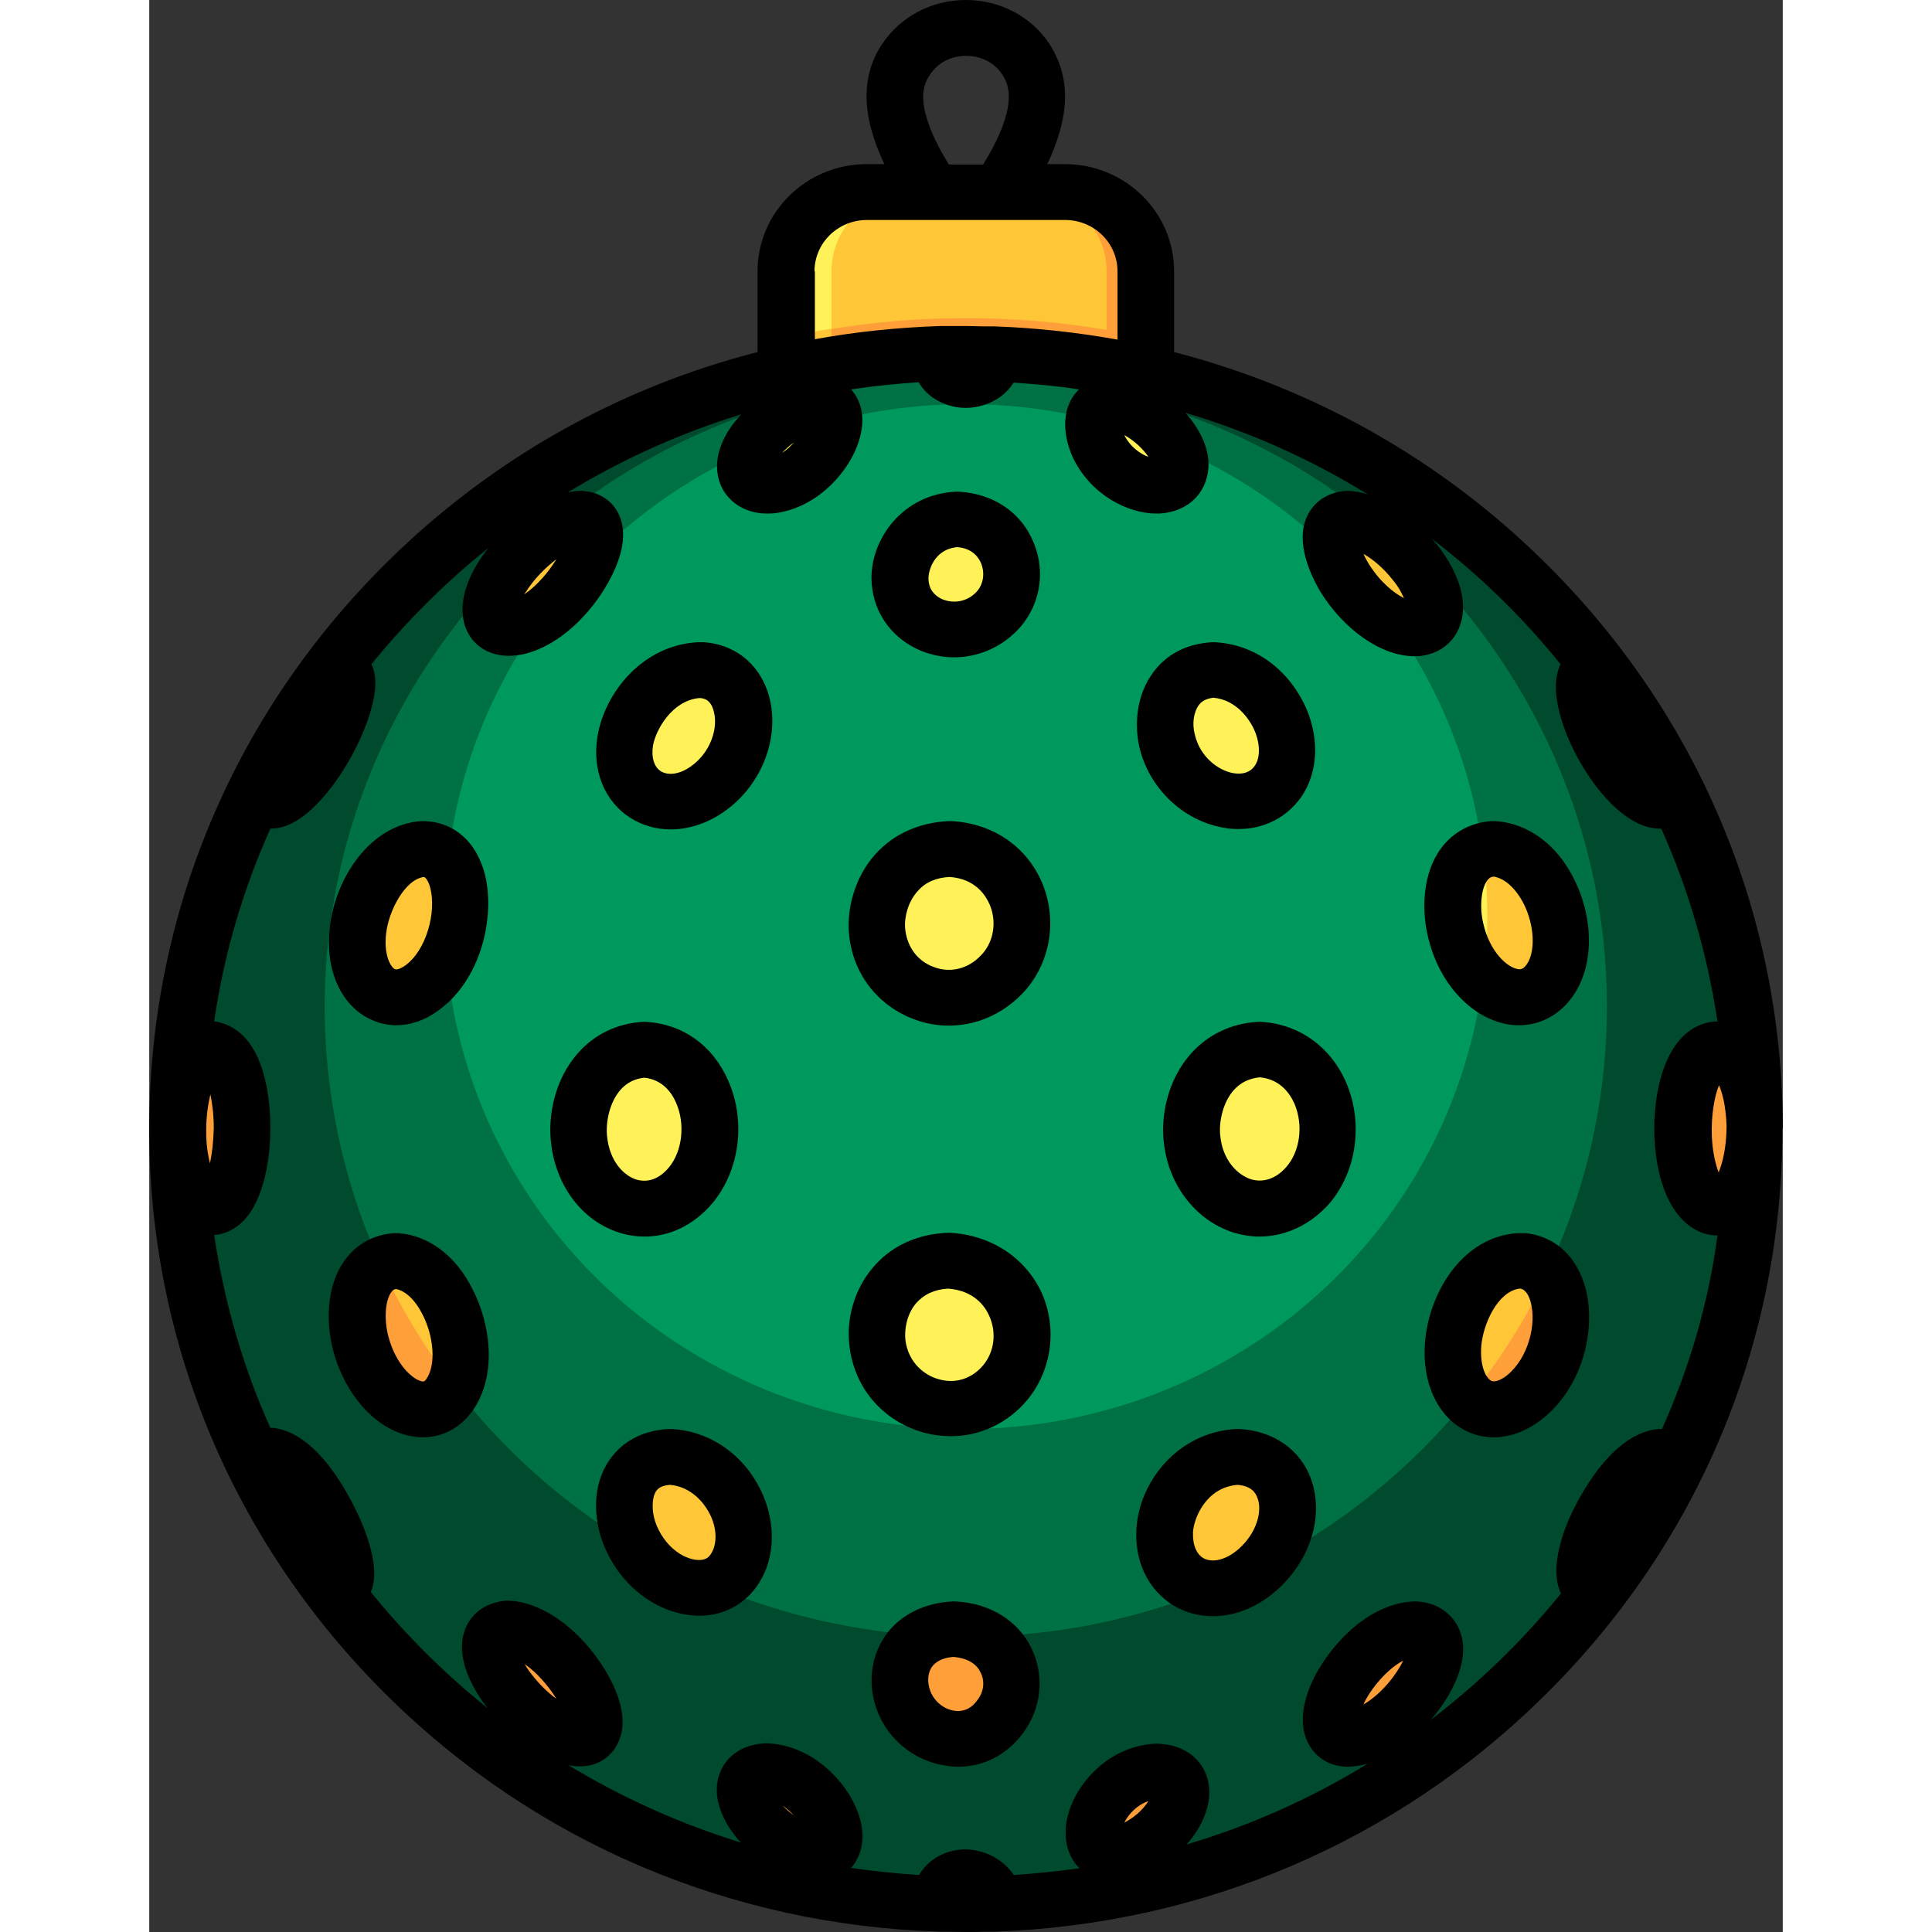
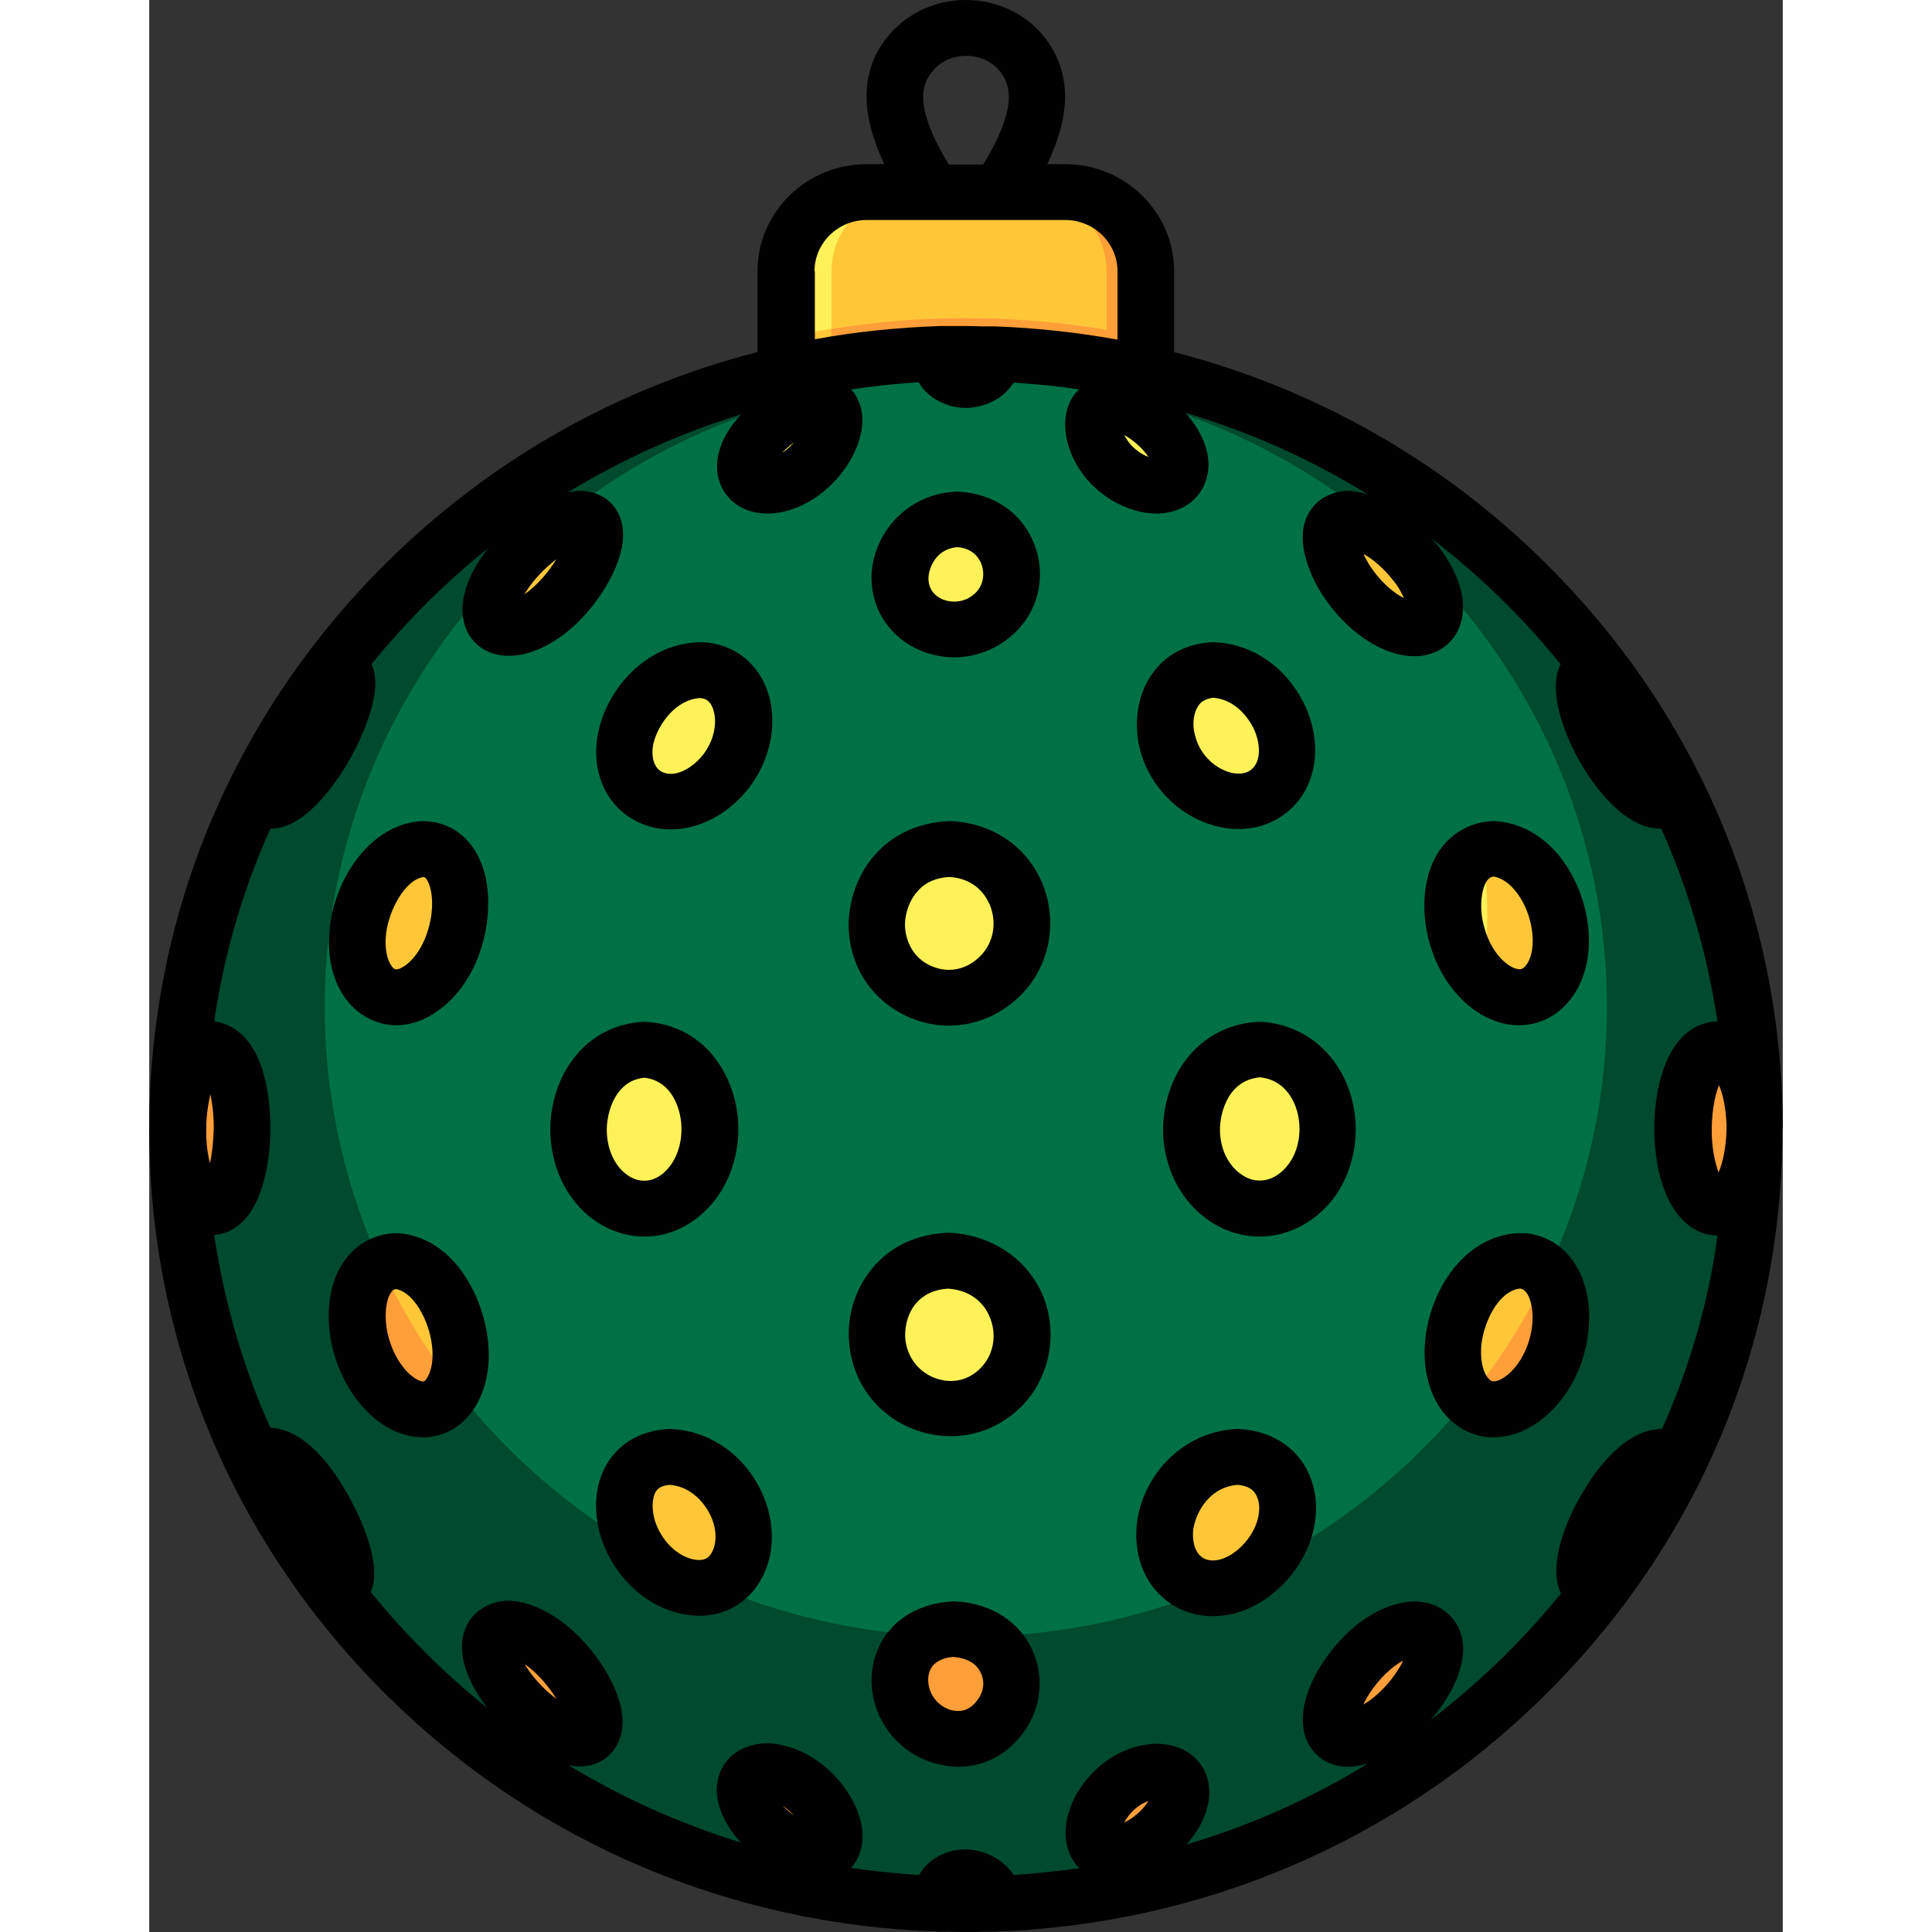
<svg xmlns="http://www.w3.org/2000/svg" width="512" viewBox="0 0 432.9 512" height="512" id="Layer_1">
  <rect x="0" y="0" width="432.9" height="512" fill="#333333" stroke="none" />
  <g>
    <g>
      <g>
        <g>
          <path fill="#ffc738" d="m264.1 107.1h-95.3v-35c0-11.7 9.5-21.2 21.2-21.2h52.9c11.7 0 21.2 9.5 21.2 21.2z" />
          <path fill="#ff9f39" d="m242.7 50.9h-10.4c11.8 0 21.4 9.4 21.4 21v15.5c-12.1-2-24.6-3.1-37.3-3.1-12.1 0-24.1 1-35.7 2.9v19.9h72.9 10.4v-17.6-17.6c.1-11.6-9.5-21-21.3-21z" />
          <path fill="#fff259" d="m180.8 71.9c0-11.6 9.6-21 21.4-21h-12c-11.8 0-21.4 9.4-21.4 21v17.5c3.9-.9 7.9-1.6 12-2.3z" />
          <path fill="#ffc738" d="m168.8 89.5v17.6h12v-19.9c-4.1.6-8.1 1.4-12 2.3z" />
        </g>
      </g>
      <g>
        <ellipse ry="205.4" rx="208.9" fill="#004a2d" cy="299.2" cx="216.4" />
        <ellipse ry="167" rx="169.9" fill="#007145" cy="266.8" cx="216.4" />
-         <ellipse ry="135.8" rx="138.1" fill="#00995d" cy="242.9" cx="216.4" />
      </g>
      <g>
        <path fill="#ff9f39" d="m163.5 469.4c-4 .2-5.8 2.2-5.8 4.9 0 2.3 1.3 5.2 3.5 7.9 6 7.4 18.6 13.1 19.9 5.6 1.2-6.3-7.1-17.8-17.6-18.4zm-68.4-37.7c-7.4.6-5.5 9.1.3 16.6 7.9 10.1 21 16.7 22.3 9.4 1.5-7.6-11-25.2-22.6-26zm84.4-324c-.9-.6-1.8-.7-2.8-.7-6.5.4-13.9 6.2-17.1 11.4-4.5 7.3-.3 11.7 6.3 10.3 11.1-2.3 19.2-17.2 13.6-21zm-63.2 30.5c-.7-.5-1.6-.5-2.3-.6-7.1.5-16.2 8.4-20.6 15.4-5.4 8.7-3.4 15.2 4.1 13.3 12.8-3.1 24.9-24.1 18.8-28.1zm95.5 195.9c-14.9.8-19.9 13.4-18.8 22 2.2 16.9 23.1 23.3 33.8 10.4 9.7-11.7 3.2-31.4-15-32.4zm.3-109.1c-15 .8-19.8 13.5-19.3 21.3 1.1 16.8 21.1 24.2 32.9 12.1 11-11.3 5-32.5-13.6-33.4zm1.1 206.7c-11.2.6-15.6 9-13.9 16.6 2.6 11.9 18.2 17.6 26.3 6.5 6.7-9.1 1.6-22.4-12.4-23.1zm-82-153.5c-13.3.8-18.2 14-17.4 23.2 1.5 17.6 19.3 25.3 29.7 12.7 10.2-12.1 4.7-34.9-12.3-35.9zm-81-100.6c-.2-.1-.5-.1-.7-.1-.6.1-1.2.2-1.9.5-7.1 9.5-13.3 19.6-18.7 30.3.1 3.2 1.7 4.8 4.7 3.6 10-3.7 23.8-32.3 16.6-34.3zm-18.3 208.4c-1.9.2-2.8 1.7-2.9 4 5.4 10.7 11.7 20.9 18.8 30.5 2 .8 3.6.4 4.1-1.6 1.8-7-10.5-31.8-20-32.9zm-15.7-107.8c-6.7.8-9.1 14.1-8.7 23.2.6 13.8 6.8 22.7 12 17.2 7.4-7.8 6.7-39.2-3.3-40.4zm57.7-53.1c-.4-.1-.9-.1-1.3-.1-10.1.7-16.2 12.9-17.3 21.3-1.8 14 7.4 22.4 16.9 15.6 12.7-9.2 13.9-35 1.7-36.8zm73.2-47.5c-.4-.1-1-.1-1.5-.1-11.4.6-18.3 11.3-19.5 18.7-2.3 13.3 10 20.7 21.5 13 13.4-9 13.1-30-.5-31.6zm-9.1 208.4c-12.1.7-13.7 11.9-11 19.7 5.2 14.8 22.6 20.3 28.7 9.1 5.8-10.6-2.7-27.9-17.7-28.8zm76.1-248.4c-10.4.5-15.1 9.3-15.2 15.4-.1 12.7 16 18.5 25.4 9.1 8.4-8.3 3.8-23.8-10.2-24.5zm188.1 248.8c-.4-.2-1.1-.3-1.6-.4-7 .7-14.5 12.4-17.5 19.7-3.7 8.8-3.9 16.7 1.9 14.9 7.3-9.7 13.7-20.1 19.1-31.1-.2-1.4-.8-2.5-1.9-3.1zm-17.2-208.6c-.5-.2-1-.3-1.5-.3-5.8.6-2.3 11.8 1.2 18.7 6.5 12.8 16.5 20 19 13.9.2-.4.3-.9.4-1.4-5.5-10.8-11.8-21.2-19.1-30.9zm40.4 120.3c-.2-9.8-3.4-19.2-9.6-19.9-7.4.8-9.5 14.7-9.2 23.2.6 14.9 7.7 23.3 13.7 16.3 3.4-3.9 5.1-11.2 5.1-18.5 0-.4 0-.7 0-1.1zm-60.9 36.1c-.4-.1-1-.1-1.4-.1-10.8.8-16.7 13.4-17.4 22-1.2 14.6 8.9 22 19 14 12.7-10.1 12.6-34-.2-35.9zm-299.1-.1c-10.3.8-11.6 13.4-9.3 22 4.1 15.2 17.7 22.6 23.8 12.9 7-10.8-.7-33.9-14.5-34.9zm150.6 163.4c-5 .3-7 3.8-6.3 7.1 2.2.1 4.5.1 6.7.1 2.4 0 4.8 0 7.2-.1 0-3.5-2.5-6.9-7.6-7.1zm140.3-272.5c-10.7.8-11.9 13.5-10.1 21.3 3.5 15.8 18.1 23.6 25.1 13.4 7.4-10.8-.5-33.7-15-34.7zm-139.9-131.2c-2.3 0-4.5 0-6.7.1-1.4 6 6.1 9 11 5.6 2.1-1.5 2.9-3.6 2.9-5.6-2.4-.1-4.8-.1-7.2-.1zm77.9 184.4c-13.7.8-18.8 14-18 23.2 1.5 17.6 19.9 25.2 30.7 12.7 10.5-12.1 4.9-34.9-12.7-35.9zm-38.8-171.2c-6.7.4-6 7.2-4 11.4 5 10.5 18.8 13.8 21.3 7 2.5-6.6-8.2-17.9-17.3-18.4zm26.5 70.5c-11.4.6-14 11.3-12.3 18.7 3.5 14.8 21.9 21.6 29.4 10.8 6.9-9.9-1.8-28.6-17.1-29.5zm35.7-39.9c-7.2.5-4.4 9.7-.9 15.4 8 13 21.6 17.4 23.7 10.1 2.5-8.6-12-24.8-22.8-25.5zm20.6 294.8c-1-.6-2.1-.6-3-.7-9.2.6-17.3 10.5-20.1 16.6-3.7 7.8-2.5 14.6 5.9 11.8 12.9-4.2 24.9-23.4 17.2-27.7zm-49.8-46.4c-12.7.7-18.9 11.9-19.3 19.7-.7 14.3 13.3 20.2 24.6 10.3 11.7-10.3 10.7-29.1-5.3-30zm-19.6 83.7c-.6-.2-1.5-.2-2.2-.3-8.1.4-14.3 6.9-16.1 12.8-2.2 7.4 2.6 12.2 11.9 6.9 10.7-5.9 14.4-17.4 6.4-19.4z" />
        <path fill="#ffc738" d="m179.5 107.7c-.9-.6-1.8-.7-2.8-.7-6.5.4-13.9 6.2-17.1 11.4-4.5 7.3-.3 11.7 6.3 10.3 11.1-2.3 19.2-17.2 13.6-21zm-63.2 30.5c-.7-.5-1.6-.5-2.3-.6-3.9.3-8.4 2.8-12.4 6.1-1.1.9-2.1 1.9-3.1 2.9-2 2.1-3.8 4.3-5.1 6.4-5.5 8.7-3.5 15.2 4.1 13.3 12.8-3.1 24.9-24.1 18.8-28.1zm95.5 195.9c-14.9.8-19.9 13.4-18.8 22 2.2 16.9 23.1 23.3 33.8 10.4 9.7-11.7 3.2-31.4-15-32.4zm.3-109.1c-15 .8-19.8 13.5-19.3 21.3 1.1 16.8 21.1 24.2 32.9 12.1 11-11.3 5-32.5-13.6-33.4zm1.1 206.7c-2.9.1-5.3.8-7.3 1.8 3.5.2 7 .3 10.5.3 1.5 0 3.1 0 4.6-.1-2.1-1.1-4.7-1.8-7.8-2zm-82-153.5c-13.3.8-18.2 14-17.4 23.2 1.5 17.6 19.3 25.3 29.7 12.7 10.2-12.1 4.7-34.9-12.3-35.9zm-57.3-53.1c-.4-.1-.9-.1-1.3-.1-10.1.7-16.2 12.9-17.3 21.3-1.8 14 7.4 22.4 16.9 15.6 12.7-9.2 13.9-35 1.7-36.8zm73.2-47.5c-.4-.1-1-.1-1.5-.1-11.4.6-18.3 11.3-19.5 18.7-2.3 13.3 10 20.7 21.5 13 13.4-9 13.1-30-.5-31.6zm-9.1 208.4c-12.1.7-13.7 11.9-11 19.7.6 1.6 1.3 3.1 2.1 4.5 6.4 3.8 13.1 7.2 20 10.1 2.7-.8 5-2.6 6.6-5.4 5.8-10.7-2.7-28-17.7-28.9zm76.1-248.4c-10.4.5-15.1 9.3-15.2 15.4-.1 12.7 16 18.5 25.4 9.1 8.4-8.3 3.8-23.8-10.2-24.5zm150.4 196.6c-.4-.1-1-.1-1.4-.1-10.8.8-16.7 13.4-17.4 22-.5 6.4 1.1 11.5 4.1 14.4 8.2-10.1 15.2-21.2 20.8-33.1-1.7-1.7-3.7-2.8-6.1-3.2zm-299.1-.1c-1.5.1-2.9.5-4 1.1 5.2 11.5 11.8 22.3 19.5 32.3 5.3-11.4-2.3-32.4-15.5-33.4zm290.9-109.1c-10.7.8-11.9 13.5-10.1 21.3 3.5 15.8 18.1 23.6 25.1 13.4 7.4-10.8-.5-33.7-15-34.7zm-139.9-125.2c-1.4 0-2.8 0-4.2.1 2.2 1.3 5.4 1.5 8 0-1.2-.1-2.5-.1-3.8-.1zm77.9 178.4c-13.7.8-18.8 14-18 23.2 1.5 17.6 19.9 25.2 30.7 12.7 10.5-12.1 4.9-34.9-12.7-35.9zm-38.8-171.2c-6.7.4-6 7.2-4 11.4 5 10.5 18.8 13.8 21.3 7 2.5-6.6-8.2-17.9-17.3-18.4zm26.5 70.5c-11.4.6-14 11.3-12.3 18.7 3.5 14.8 21.9 21.6 29.4 10.8 6.9-9.9-1.8-28.6-17.1-29.5zm35.7-39.9c-7.2.5-4.4 9.7-.9 15.4 8 13 21.6 17.4 23.7 10.1 2.5-8.6-12-24.8-22.8-25.5zm-29.2 248.4c-12.7.7-18.9 11.9-19.3 19.7-.5 9.5 5.6 15.3 13 15.2 4.2-1.7 8.4-3.6 12.4-5.7 10.9-10.5 9.5-28.3-6.1-29.2z" />
        <path fill="#fff259" d="m159.1 119.3c-3.6 6.8.6 10.6 6.8 9.4 8.7-1.8 15.5-11.3 15.4-17.1-7.7 1.9-15.1 4.5-22.2 7.7zm-53.9 43.1c4.1-3.2 7.7-7.6 10-11.9-3.6 3.8-6.9 7.8-10 11.9zm106.6 171.7c-14.9.8-19.9 13.4-18.8 22 2.2 16.9 23.1 23.3 33.8 10.4 9.7-11.7 3.2-31.4-15-32.4zm.3-109.1c-15 .8-19.8 13.5-19.3 21.3 1.1 16.8 21.1 24.2 32.9 12.1 11-11.3 5-32.5-13.6-33.4zm-80.9 53.2c-13.3.8-18.2 14-17.4 23.2 1.5 17.6 19.3 25.3 29.7 12.7 10.2-12.1 4.7-34.9-12.3-35.9zm-52.1-50.1c-.5 4.9-.8 9.8-.8 14.9 0 3.8.2 7.5.5 11.2 4.6-8.9 4.9-20.6.3-26.1zm68-50.5c-.4-.1-1-.1-1.5-.1-11.4.6-18.3 11.3-19.5 18.7-2.3 13.3 10 20.7 21.5 13 13.4-9 13.1-30-.5-31.6zm67-40c-10.4.5-15.1 9.3-15.2 15.4-.1 12.7 16 18.5 25.4 9.1 8.4-8.3 3.8-23.8-10.2-24.5zm139.4 87.9c-8 2.6-8.8 13.7-7.3 20.8 1.3 5.8 4 10.4 7.3 13.6.7-5.6 1.1-11.2 1.1-16.9 0-6-.4-11.8-1.1-17.5zm-59.2 52.7c-13.7.8-18.8 14-18 23.2 1.5 17.6 19.9 25.2 30.7 12.7 10.5-12.1 4.9-34.9-12.7-35.9zm-22.5-159.7c-6.9-3-14.1-5.4-21.5-7.3-.4 2.3.2 5 1.3 7.2 5 10.5 18.8 13.8 21.3 7 .7-2 .2-4.5-1.1-6.9zm10.2 59c-11.4.6-14 11.3-12.3 18.7 3.5 14.8 21.9 21.6 29.4 10.8 6.9-9.9-1.8-28.6-17.1-29.5zm31.8-30.9c.7 2.2 1.8 4.5 2.9 6.4 3.7 6 8.6 10.2 13.1 12.3-4.7-6.7-10.1-12.9-16-18.7z" />
      </g>
    </g>
    <g>
      <path d="m432.9 298.9c0-.3 0-.7 0-1v-.1c-.4-56.3-22.8-109.2-63.4-149.1-27.5-27.1-61.2-45.9-97.9-55.4v-21.4c0-15.7-13-28.4-28.9-28.4h-4.7c3.1-6.6 4.7-12.6 4.7-17.9 0-5-1.4-9.7-4.1-13.9-4.8-7.3-13.1-11.7-22.2-11.7s-17.3 4.4-22.2 11.7c-2.8 4.2-4.1 8.8-4.1 13.9 0 5.3 1.6 11.3 4.7 17.9h-4.7c-15.9 0-28.9 12.7-28.9 28.4v21.4c-36.7 9.4-70.4 28.3-97.9 55.4-40.6 40-63.1 93.1-63.3 149.7v.4.4.1 1.5c.4 56.2 22.9 109 63.4 148.9 39.2 38.6 90.8 60.5 146 62.2h.1.8 1.3c1.6 0 3.1.1 4.6.1h.2.4c1.4 0 2.8 0 4.2-.1h1.6 1.2.3c54.9-1.9 106.3-23.8 145.3-62.2 40.9-40.2 63.4-93.6 63.4-150.5.1-.1.1-.2.1-.3zm-103.5-145.4c1.6 1.9 2.5 3.6 3.1 5-2.6-1.3-6.3-4.2-9.4-9.2-.5-.9-1-1.7-1.3-2.5 2.5 1.4 5.2 3.7 7.6 6.7zm-64.6-32.4c-2.1-.8-4.8-2.6-6.4-5.8 2.6 1.4 5.1 3.8 6.4 5.8zm-57.9-101.3c2.1-3.2 5.6-5 9.6-5s7.5 1.8 9.6 5c1.2 1.8 1.7 3.7 1.7 5.9 0 4.5-2.4 10.8-6.8 17.9h-9.1c-4.4-7.1-6.8-13.4-6.8-17.9 0-2.3.6-4.2 1.8-5.9zm-30.6 52.1c0-7.5 6.2-13.6 13.9-13.6h34.9 17.6c7.7 0 13.9 6.1 13.9 13.6v18.1c-10.6-1.9-21.4-3.1-32.4-3.5-.1 0-.2 0-.3 0-.4 0-.9 0-1.3 0s-.8 0-1.2 0c-1.5 0-3.1-.1-4.6-.1-.1 0-.2 0-.2 0-.3 0-.6 0-.9 0-1.1 0-2.2 0-3.4 0-.7 0-1.4 0-2.1 0-.2 0-.4 0-.6 0h-.1c-11.2.4-22.2 1.5-33.1 3.5v-18zm-5.4 45.3c-.9 1-2 2.1-3.2 2.8 1-1 2.1-2 3.2-2.8zm-71.1 39.7c2.1-3.4 5.2-6.5 8.1-8.7-2 3.3-5.1 7-8.5 9.3.1-.2.2-.4.4-.6zm-83.7 151.4c-.5-1.9-.9-4.3-1-7.2 0-.4 0-.7 0-1.1 0-.2 0-.4 0-.7 0-3.5.5-6.7 1.1-9.3.5 2.3.9 5.4.9 9-.1 3.8-.5 6.9-1 9.3zm85.3 135.5c-.8-1-1.4-1.9-1.9-2.8 3.2 2.2 6.4 5.9 8.4 9.2-2.1-1.5-4.4-3.7-6.5-6.4zm66.4 34.7c1.2.8 2.2 1.7 3.1 2.7-1-.8-2.1-1.7-3.1-2.7zm91 4.3c-.1.1-.3.1-.4.2 1.1-2.2 3.4-4.7 6.4-5.7-1 1.6-2.9 3.8-6 5.5zm63-31.1c0-.1.1-.2.1-.3 1.8-3.8 6.1-9.1 10.4-11.3-1.7 3.6-5.7 8.8-10.5 11.6zm79.1-73c-.4 0-.8 0-1.1 0-13.7 1.4-22.7 21.9-23.7 24.2-2.5 6-4.6 13.8-2 19.4-10.1 12.5-21.7 23.7-34.5 33.5 4.6-5.3 7.9-11.5 8.5-17 .6-5.6-1.7-10.2-6.1-12.7-2.4-1.4-4.8-1.6-6.1-1.7-.4 0-.7 0-1.1 0-13.5.9-23.2 14-26.4 20.8-3.7 7.8-3.6 14.8.4 19.2 1.4 1.6 4.2 3.8 8.9 3.8 1.5 0 3.3-.3 5.2-.8-14.8 9.1-31 16.4-48 21.4 4.3-4.8 6.6-10.6 5.9-15.7-.7-5.2-4.4-9.2-9.8-10.5-1.2-.3-2.5-.4-3.5-.5-.3 0-.6 0-.9 0-11.7.6-20.3 9.6-22.9 18.1-1.8 5.9-.7 11.4 2.8 14.9-5.7.8-11.6 1.4-17.4 1.8-2.6-3.9-7.1-6.5-12.4-6.8-.3 0-.5 0-.8 0-4.5.2-8.3 2.1-10.8 5.2-.4.5-.7 1-1.1 1.6-6.1-.4-12.1-1-18-1.9 1.4-1.6 2.4-3.6 2.8-5.9.9-5.1-1.1-11.1-5.5-16.6-5.1-6.3-12-10.1-19.2-10.5-.3 0-.6 0-.9 0-8.9.5-12.8 6.6-12.8 12.3 0 4 1.8 8.4 5.1 12.5.4.5.8 1 1.3 1.5-16.2-5-31.5-11.9-45.7-20.5 1 .2 2 .3 2.9.3 1 0 2-.1 2.9-.3 4.3-1 7.4-4.3 8.3-8.9 1.6-8.5-5.5-18.3-7.7-21.1-6.4-8.1-14.4-13.1-21.8-13.6-.4 0-.7 0-1.1 0-4.9.4-8.8 2.9-10.6 6.9-3.7 8.2 2.7 17.8 5.6 21.5 0 0 .1.1.1.1-11.4-9.1-21.8-19.5-31-30.8.2-.5.4-.9.5-1.4 2.2-8.2-4.7-22.2-9.8-29.6-5.3-7.7-10.9-11.8-16.5-12.5-.3 0-.6 0-.8 0-7.2-16-12.2-33.2-14.9-51.1 2.9-.2 5.7-1.6 7.9-3.9 7.8-8.2 8.8-29.3 4.4-41.3-3.3-9-9.1-11-12.2-11.4h-.1c2.6-17.9 7.7-35.1 14.9-51.1 1.3 0 2.8-.2 4.5-.9 11.2-4.3 23.8-27.2 23.3-38.4-.1-1.6-.4-3-1-4.3 9.2-11.3 19.5-21.6 31-30.8-1 1.3-1.9 2.5-2.7 3.8-4.9 7.8-5.5 15.2-1.8 20.2 2.3 3 5.8 4.6 9.9 4.6 1.4 0 2.8-.2 4.2-.5 13.5-3.4 24.1-18.9 25.8-28.5 1.4-8-2.8-11.7-4.7-12.9-2.3-1.5-4.7-1.7-5.8-1.8-.4 0-.8 0-1.2 0-.9.1-1.8.2-2.7.4 14.3-8.7 29.7-15.7 46-20.7-1.4 1.5-2.6 3-3.5 4.5-5.2 8.5-2.2 14.4-.7 16.5 2.5 3.4 6.4 5.3 11.1 5.3 1.2 0 2.5-.1 3.8-.4 10.9-2.2 19.3-12.4 21-20.9 1-4.6 0-8.7-2.6-11.6 5.9-.9 11.9-1.5 17.9-1.9 1 1.7 2.3 3.1 4.1 4.3 2.5 1.6 5.4 2.5 8.3 2.5 3.1 0 6.2-.9 8.9-2.7 1.6-1.1 2.9-2.5 3.9-4 5.9.4 11.6.9 17.3 1.8-.7.7-1.3 1.4-1.8 2.2-3.8 6.3-.8 13.8.2 15.9 4.7 9.8 14.5 14.8 22.1 14.8h.7c5.9-.3 10.5-3.4 12.3-8.4 1.7-4.6.7-9.9-2.8-15.1-.7-1.1-1.6-2.1-2.5-3.2 17.2 5.1 33.4 12.4 48.3 21.6-1.6-.5-3.2-.8-4.8-.9-.3 0-.7 0-1 0-4.5.3-8.1 2.6-10 6.2-4 7.5 1.5 17.5 3.2 20.4 6.4 10.4 16.4 17.2 24.9 17.2.7 0 1.3 0 2-.1 5.1-.7 9-3.9 10.4-8.8 1.6-5.4-.2-12.1-5-18.9-.8-1.2-1.8-2.3-2.8-3.4 12.7 9.7 24.2 20.9 34.2 33.3-3.5 7.4 1.4 18.7 3.8 23.4 4.8 9.4 13.5 20.2 22.6 20.2h.3c7.2 16 12.2 33.2 14.9 51.1-.3 0-.6 0-.9 0-13.5 1.5-16.3 20.1-15.8 30.8.6 13.3 5.4 22.7 12.9 25.3 1.3.4 2.5.6 3.8.6-2.4 18.1-7.5 35.2-14.7 51.3zm15-68c-.8-2.1-1.6-5.3-1.8-9.6-.2-5.5.7-10.6 1.9-13.5.9 2 1.8 5.5 2 10.5v1 .1c-.1 4.9-1 8.9-2.1 11.5z" />
      <path d="m212.2 326.7c-.3 0-.5 0-.8 0-8.1.4-14.9 3.6-19.6 9.2-4.9 5.7-7.2 13.6-6.2 21.1 1.4 11 8.9 19.6 19.5 22.6 2.5.7 4.9 1 7.4 1 7.7 0 15-3.4 20.2-9.6 6.5-7.9 8-19 3.8-28.4-4.3-9.3-13.4-15.3-24.3-15.9zm8.8 35.1c-3 3.6-7.4 5-11.8 3.7-3.7-1-8-4.3-8.8-10.3-.3-2.6.2-6.7 2.8-9.8 2-2.3 4.8-3.7 8.5-3.9 6.9.5 9.8 4.7 10.9 7.2 2 4.4 1.4 9.5-1.6 13.1z" />
      <path d="m202.9 270.2c3 1.1 6 1.6 9 1.6 7.1 0 14-2.9 19.3-8.3 7.4-7.6 9.6-19 5.6-29.1-4-9.9-13.1-16.2-24.2-16.8-.3 0-.5 0-.8 0-7.8.4-14.5 3.4-19.3 8.7-5.8 6.4-7.5 14.8-7.1 20.5.7 10.8 7.4 19.7 17.5 23.4zm.8-34.1c2-2.3 4.8-3.5 8.4-3.7 6.9.5 9.6 4.9 10.7 7.5 1.9 4.7.9 10-2.5 13.4-3.4 3.5-8 4.6-12.3 3-4.5-1.6-7.3-5.5-7.7-10.5-.2-2.8.8-6.9 3.4-9.7z" />
      <path d="m213.6 424.4c-.3 0-.5 0-.8 0-7.2.4-13.2 3.3-17.1 8.2-3.7 4.8-5.1 11.1-3.8 17.3 1.9 9 9 16 18 17.8 1.5.3 3 .5 4.5.5 6.8 0 13-3.2 17.3-9.1 4.8-6.6 5.6-15.1 2.1-22.3-3.5-7.3-11.1-12-20.2-12.4zm5.9 26.1c-1.7 2.4-3.9 3.3-6.5 2.8s-5.6-2.7-6.4-6.5c-.4-2-.1-3.9 1-5.3 1.4-1.7 3.7-2.3 5.6-2.4 3.4.3 6 1.7 7.1 4.1 1.2 2.3.9 5.1-.8 7.3z" />
      <path d="m131.3 327.7c6.7 0 13.1-3.1 18-8.9 7.2-8.7 8.9-21.7 4.1-32.5-4.1-9.3-12-14.9-21.7-15.5-.3 0-.6 0-.9 0-6.8.4-12.8 3.3-17.2 8.3-6.2 7-7.8 16.4-7.2 22.9 1 11.9 8.2 21.6 18.3 24.7 2.2.7 4.4 1 6.6 1zm-6.4-38.9c1.7-1.9 3.7-2.9 6.3-3.2 4.7.5 7.2 3.8 8.4 6.6 2.5 5.6 1.7 12.9-1.9 17.2-2.5 3-5.5 4.1-8.6 3.2-3.2-1-7.2-4.7-7.8-11.8-.3-3.6.7-8.7 3.6-12z" />
      <path d="m57.4 269.5c2.5 1.4 5.2 2.2 8 2.2 3.8 0 7.7-1.3 11.2-3.9 11.3-8.1 15.1-24.6 12.4-35.9-2-7.9-7-13-13.9-14.1-.7-.1-1.3-.1-1.8-.2h-.2c-.4 0-.8 0-1.1 0-13.5 1-22.5 15-24.1 27.7-1.4 10.8 2.3 20 9.5 24.2zm5.4-22.3c.7-5.8 4.9-14.1 10-14.8.6.2 1.3 1.4 1.7 3 1.6 6.3-1 16.4-6.7 20.5-.6.4-2 1.3-2.8.9-1.2-.8-2.9-4-2.2-9.6z" />
      <path d="m148.1 170.3c-.6-.1-1.2-.1-1.6-.1h-.3c-.3 0-.6 0-.9 0-14.6.8-24.6 13.4-26.5 24.9-1.5 9 1.8 17.3 8.8 21.7 3.2 2 6.8 3 10.6 3 4.6 0 9.4-1.5 13.7-4.4 10.1-6.8 15.2-19.3 12.5-30.4-2.1-8.2-8.2-13.7-16.3-14.7zm-4.7 32.9c-2.9 2-5.8 2.4-7.8 1.2-1.8-1.1-2.6-3.7-2.1-6.8.7-4.1 5-11.9 12.2-12.6h.1.3c.8.1 2.7.3 3.5 3.5 1.2 4.3-.7 10.9-6.2 14.7z" />
      <path d="m138.5 378.7c-.3 0-.6 0-.9 0-8.7.5-13.3 4.8-15.7 8.3-4.6 6.7-4 15.3-1.9 21.2 3.9 11.1 13.6 19.1 24.1 19.9.5 0 1.1.1 1.6.1 7.1 0 13.2-3.6 16.6-9.9 4-7.3 3.5-17-1.2-25.2-4.8-8.5-13.3-13.9-22.6-14.4zm10.6 32.7c-.6 1.1-1.5 2.2-3.9 2-3.9-.3-8.9-3.8-11.1-10.1-1-3-.9-6.4.2-8.1.3-.4 1-1.5 3.7-1.7 5.8.5 9 5 10.1 6.9 2.2 3.7 2.6 8.1 1 11z" />
      <path d="m204.6 172.5c2.8 1.1 5.7 1.7 8.7 1.7 6 0 12-2.4 16.5-6.9 6.1-6.1 7.9-15.2 4.7-23.2-3.2-8.2-10.7-13.3-20-13.8-.3 0-.5 0-.8 0-13.8.7-22.2 12.1-22.3 22.7 0 8.7 5 16.1 13.2 19.5zm9.5-27.5c4.2.3 5.8 2.9 6.4 4.4.8 2 .9 5.2-1.4 7.6-2.8 2.8-6.3 2.8-8.7 1.9-1.5-.6-3.9-2.1-3.9-5.7 0-1.7 1.3-7.6 7.6-8.2z" />
      <path d="m365.6 326.9c-.1 0-.1 0 0 0-.5-.1-1-.1-1.6-.1h-.3c-.4 0-.8 0-1.2 0-14.4 1-23.3 15.6-24.4 28.8-.9 10.6 3.2 19.6 10.5 23.4 2.4 1.3 5 1.9 7.7 1.9 4.4 0 8.9-1.7 12.9-4.9 11.2-8.9 14.2-24.5 11.4-34.7-2.2-8.1-7.7-13.3-15-14.4zm-5.8 37.6c-.6.5-2.9 2.1-4.2 1.4s-3-3.7-2.6-9.2c.5-5.8 4.3-14.4 10.1-15.2h.3c1.5.3 2.3 2.1 2.7 3.6 1.6 5.7-.6 14.8-6.3 19.4z" />
      <path d="m66 326.8c-.4 0-.8 0-1.2 0-5.4.4-9.9 2.9-13 7.2-5.1 7-4.9 17.1-3 24.1 3.3 12.1 11.8 21.2 21.2 22.6.8.1 1.7.2 2.5.2 5.5 0 10.5-2.8 13.7-7.8 6-9.4 4.1-22.5-.5-31.4-4.4-8.9-11.6-14.3-19.7-14.9zm7.6 38.4c-.6 1-.9.9-1.2.9-2.5-.4-7-4.4-9-11.8-1.2-4.5-.9-9.6.7-11.8.3-.5.7-.8 1.3-.9 2.5.5 5.1 2.9 7 6.7 3 5.8 3.6 13.2 1.2 16.9z" />
      <path d="m356.8 217.6c-.4 0-.7 0-1.1 0-5.4.4-10 2.8-13.2 7-5.1 6.7-5.3 16.4-3.7 23.3 2.7 12.2 11.1 21.6 20.9 23.5 1.1.2 2.2.3 3.3.3 5.7 0 10.9-2.8 14.4-7.9 5.4-7.8 5.5-20.1.3-30.6-4.5-9.3-12.2-15-20.9-15.6zm8.3 37.9c-1.1 1.6-1.9 1.4-2.5 1.3-2.8-.5-7.4-4.6-9.1-12.2-1-4.3-.5-9.2 1.1-11.3.4-.5.8-.9 1.7-1 3 .5 5.9 3.2 8 7.3 2.8 5.7 3.1 12.5.8 15.9z" />
      <path d="m294.7 270.8c-.3 0-.6 0-.9 0-7.1.4-13.3 3.4-17.8 8.5-6.2 7-7.8 16.3-7.2 22.7 1 11.7 8.3 21.3 18.4 24.6 2.3.7 4.7 1.1 7 1.1 6.9 0 13.5-3.1 18.5-8.7 7.3-8.5 9.1-21.4 4.5-32.1-4.1-9.5-12.5-15.5-22.5-16.1zm6.6 38.5c-2.7 3.1-6.1 4.2-9.4 3.2-3.3-1.1-7.5-4.8-8.1-11.8-.3-3.5.7-8.5 3.6-11.8 1.8-2 4-3.1 6.9-3.4 5.3.5 7.9 4.1 9.2 7 2.4 5.7 1.5 12.6-2.2 16.8z" />
      <path d="m284.4 219.3c1.5.3 2.9.4 4.3.4 6.7 0 12.7-3 16.6-8.5 4.7-6.8 4.9-16.4.6-25-4.8-9.5-13.5-15.5-23.5-16-.3 0-.6 0-.8 0-6.5.4-11.8 3-15.4 7.8-4.8 6.3-5.1 14.4-3.8 20 2.5 10.7 11.3 19.3 22 21.3zm-6.2-32.5c.5-.7 1.5-1.6 3.8-1.9 6.4.6 9.6 6.1 10.5 7.8 1.9 3.8 2.1 7.9.5 10.2-1.2 1.8-3.2 2.4-5.7 2-3.9-.7-8.8-4.2-10.2-10.2-.8-2.9-.3-6.1 1.1-7.9z" />
      <path d="m288.9 378.7c-.3 0-.6 0-.9 0-15.7.9-25.8 14.3-26.4 26.7-.5 9.4 4 17.4 11.6 21 2.7 1.3 5.7 1.9 8.7 1.9 5.8 0 11.7-2.3 16.8-6.8 9-7.9 12.7-19.7 9.2-29.5-2.8-7.8-9.9-12.8-19-13.3zm-.2 31.8c-3.1 2.7-6.5 3.7-9 2.6-2.1-1-3.2-3.5-3.1-7 .2-3.7 3.4-11.9 11.8-12.6 3.7.3 4.8 2.1 5.3 3.5 1.3 3.3-.1 9.2-5 13.5z" />
    </g>
  </g>
</svg>